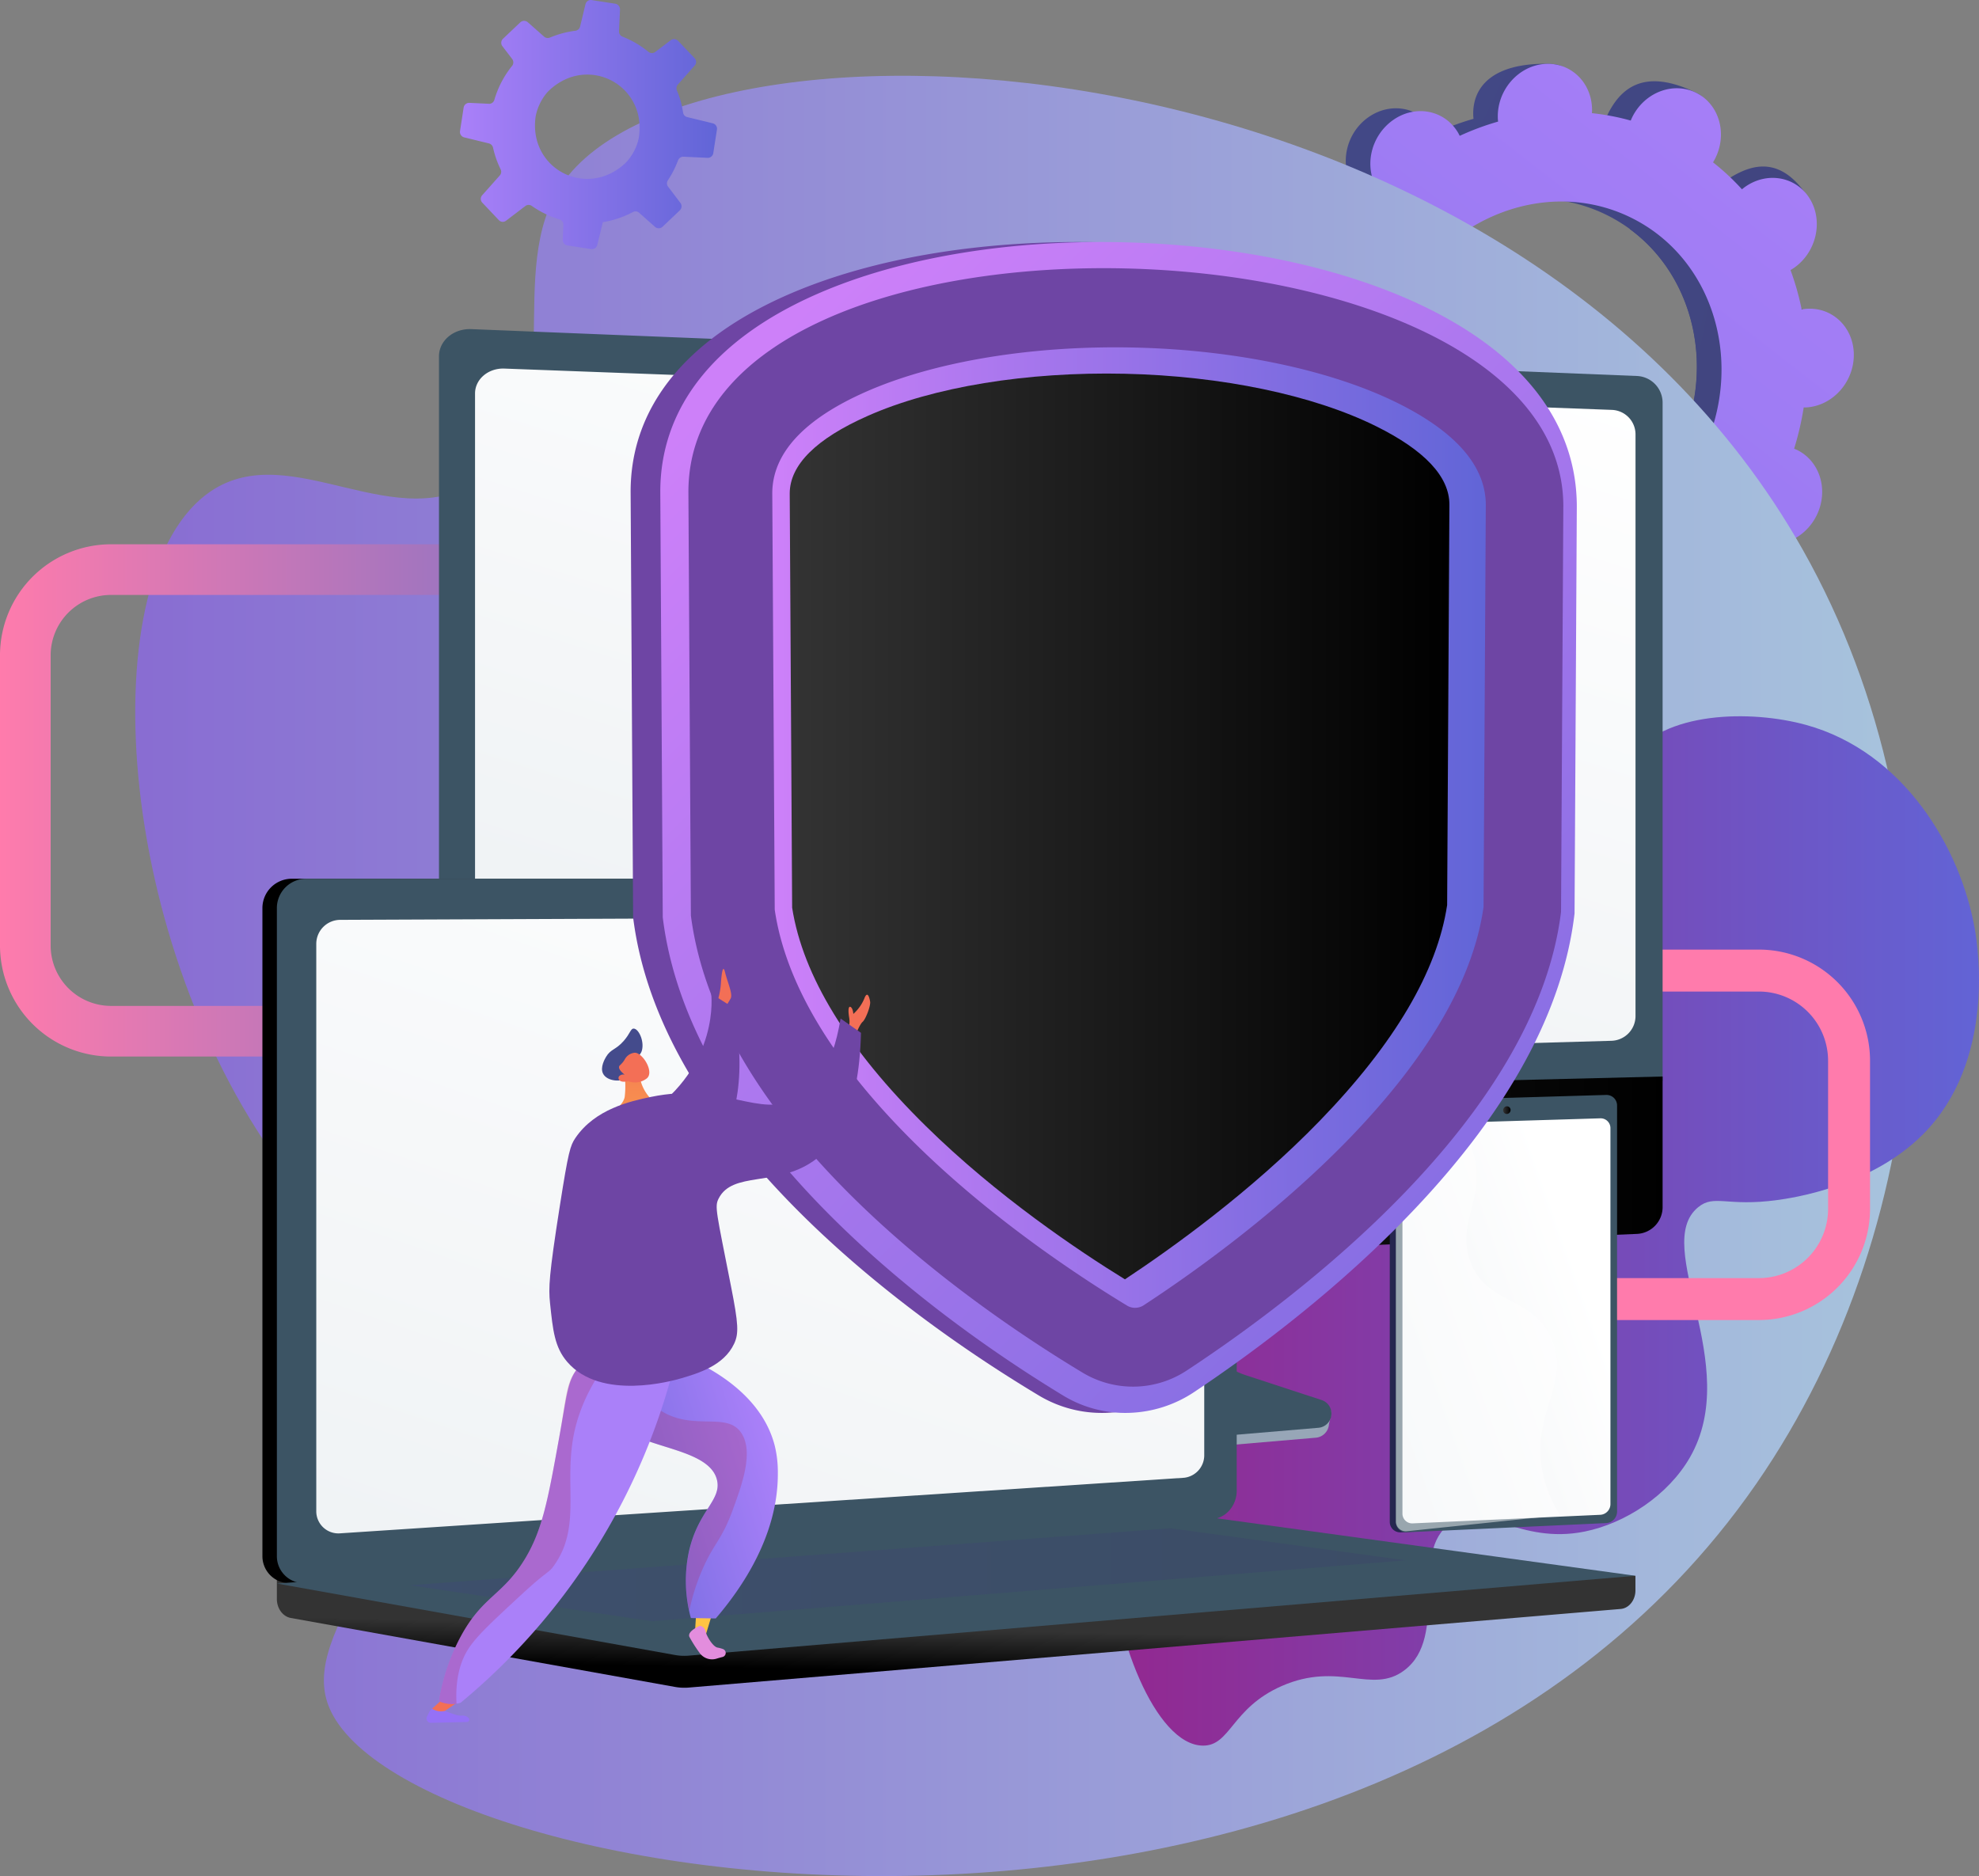
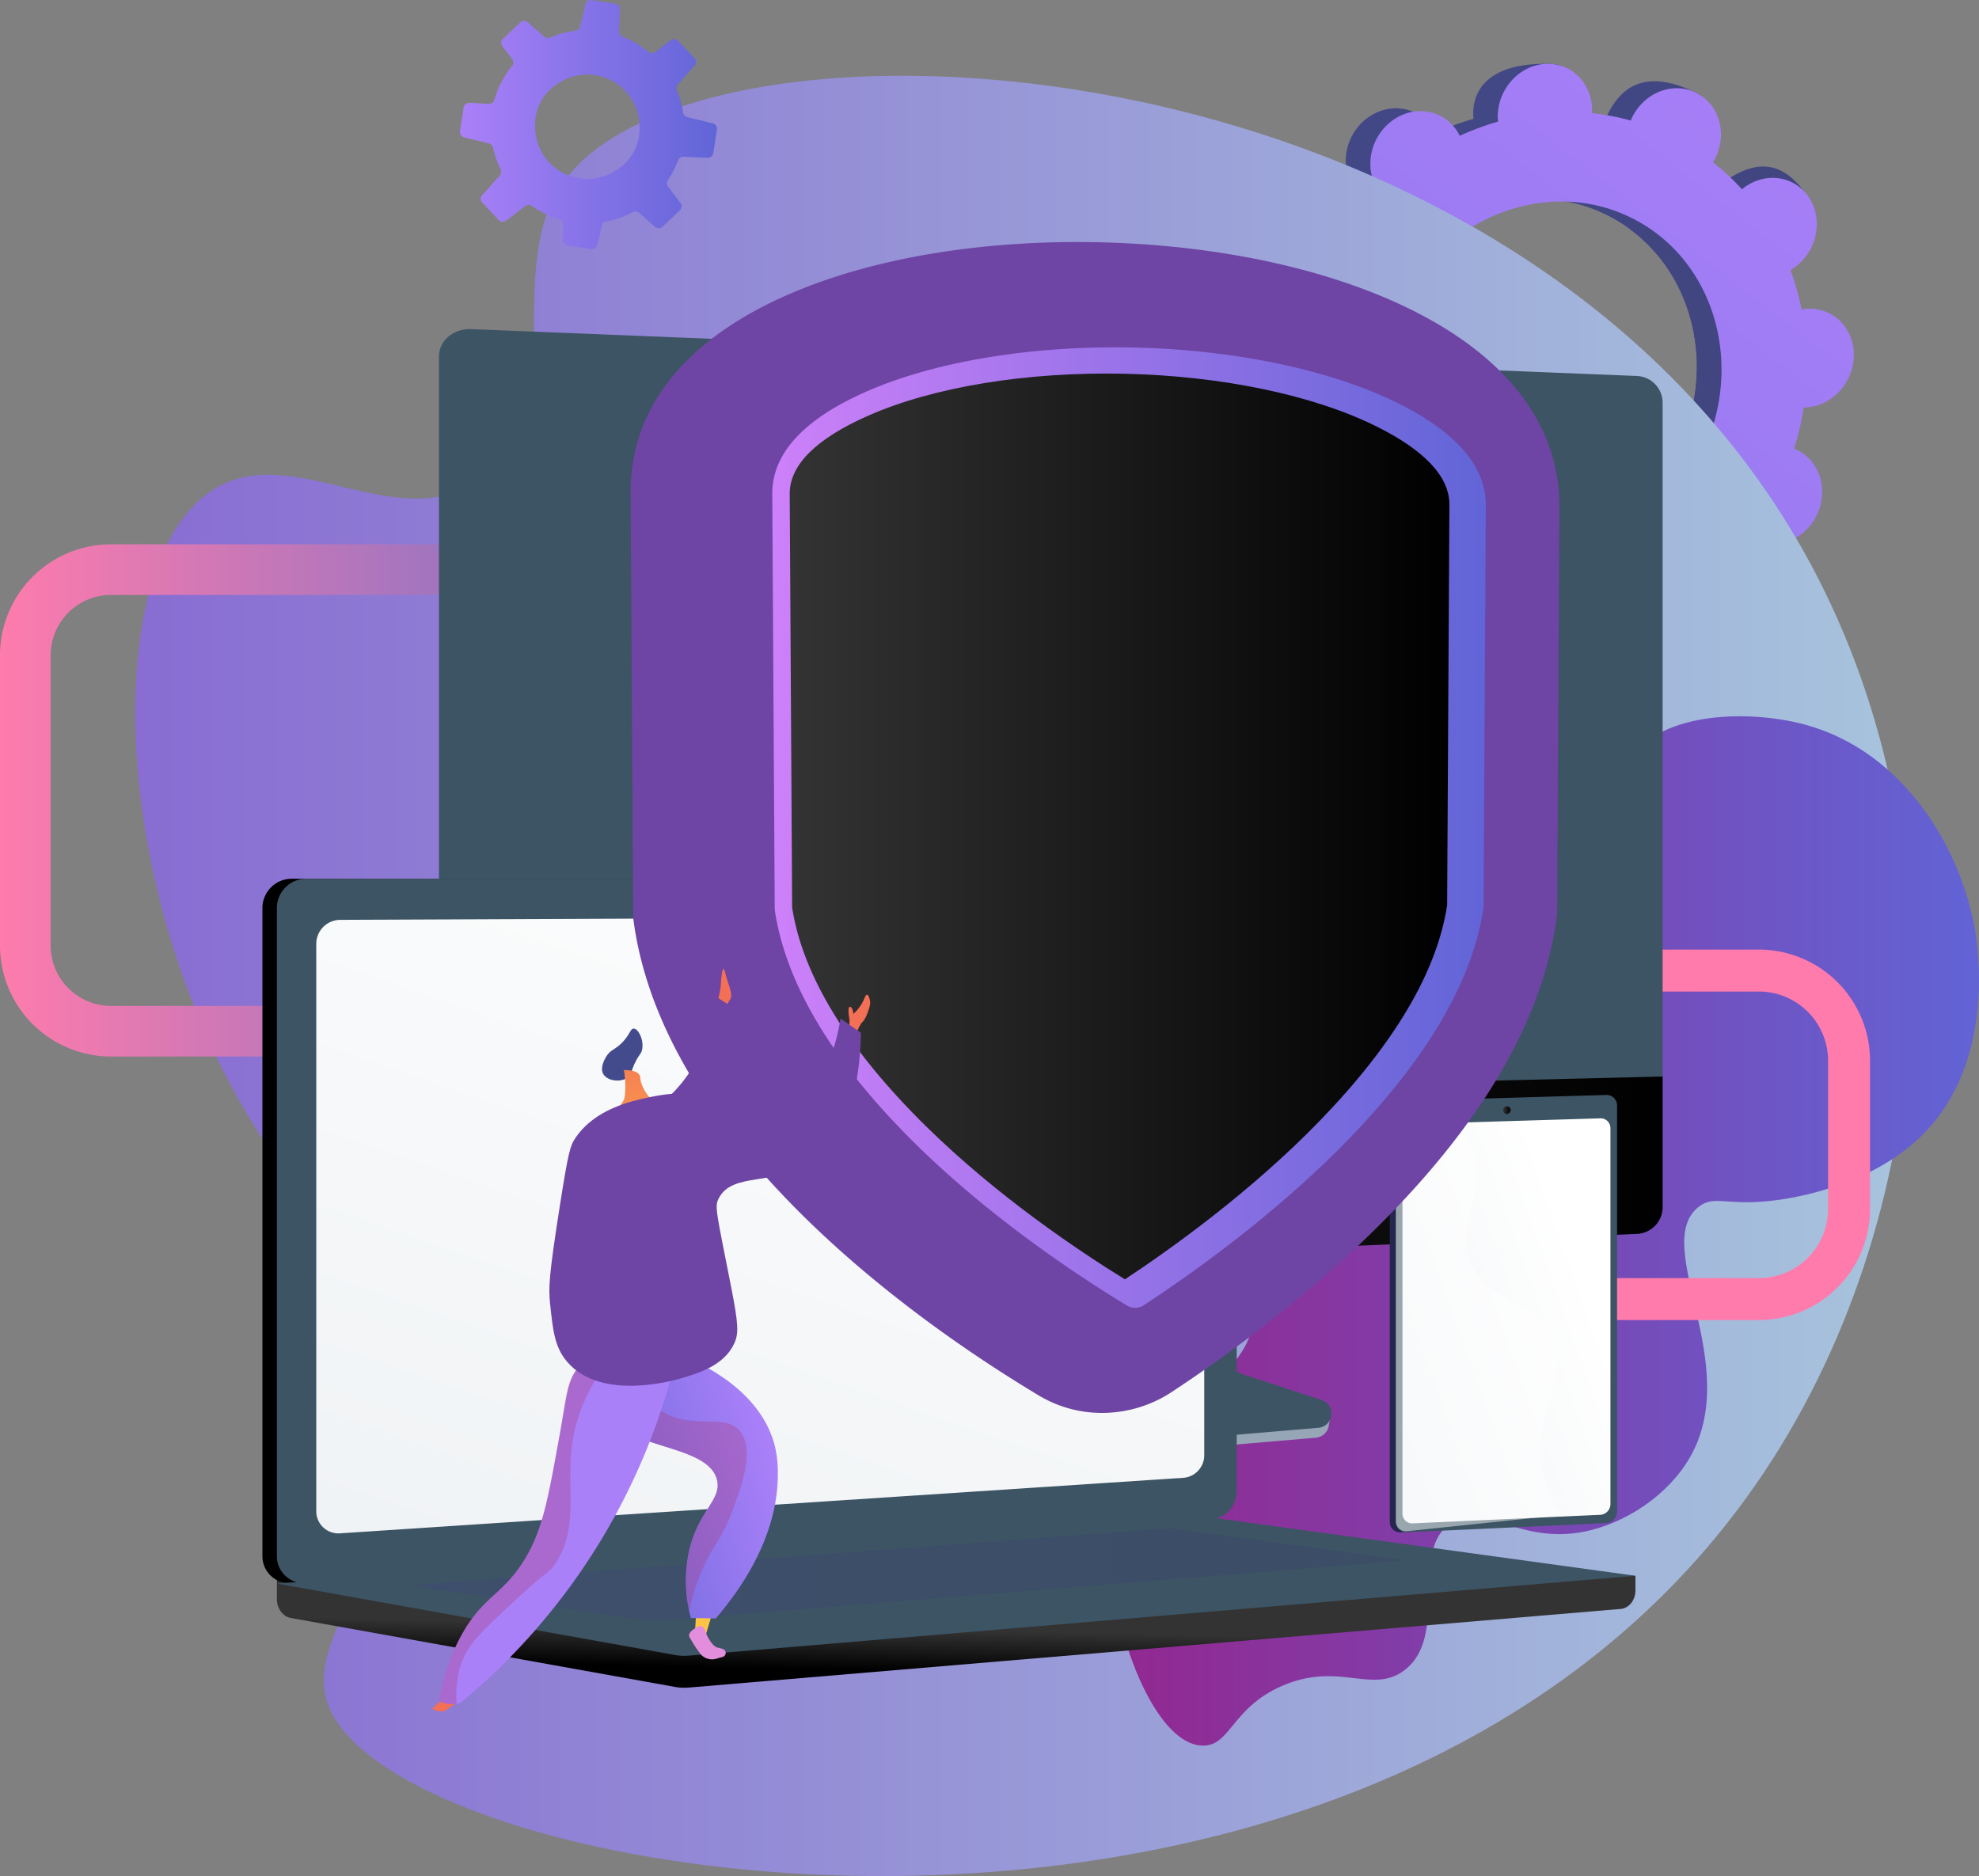
<svg xmlns="http://www.w3.org/2000/svg" xmlns:xlink="http://www.w3.org/1999/xlink" width="570.474" height="540.832" viewBox="0 0 570.474 540.832">
  <rect x="0" y="0" width="570.474" height="540.832" fill="#808080" stroke="none" />
  <defs>
    <linearGradient id="linear-gradient" x1="-0.527" y1="-0.018" x2="1.792" y2="1.129" gradientUnits="objectBoundingBox">
      <stop offset="0" stop-color="#444b8c" />
      <stop offset="1" stop-color="#3e4177" />
    </linearGradient>
    <linearGradient id="linear-gradient-2" x1="-1.534" y1="-0.119" x2="2.329" y2="1.124" xlink:href="#linear-gradient" />
    <linearGradient id="linear-gradient-3" x1="0.936" y1="-0.09" x2="-1.257" y2="2.877" gradientUnits="objectBoundingBox">
      <stop offset="0" stop-color="#aa80f9" />
      <stop offset="1" stop-color="#6165d7" />
    </linearGradient>
    <linearGradient id="linear-gradient-4" y1="0.5" x2="1" y2="0.5" gradientUnits="objectBoundingBox">
      <stop offset="0" stop-color="#886bd2" />
      <stop offset="1" stop-color="#a8c6dd" />
    </linearGradient>
    <linearGradient id="linear-gradient-5" y1="0.5" x2="1" y2="0.5" gradientUnits="objectBoundingBox">
      <stop offset="0" stop-color="#93278f" />
      <stop offset="1" stop-color="#6165d7" />
    </linearGradient>
    <linearGradient id="linear-gradient-6" x1="0" y1="0.5" x2="0.999" y2="0.5" xlink:href="#linear-gradient-3" />
    <linearGradient id="linear-gradient-7" x1="1.471" y1="0.314" x2="2.471" y2="0.314" gradientUnits="objectBoundingBox">
      <stop offset="0" stop-color="#ff7bac" />
      <stop offset="1" stop-color="#8973c4" />
    </linearGradient>
    <linearGradient id="linear-gradient-8" x1="0" y1="0.5" x2="1" y2="0.5" xlink:href="#linear-gradient-7" />
    <linearGradient id="linear-gradient-9" x1="0.788" y1="-0.071" x2="0.143" y2="1.16" gradientUnits="objectBoundingBox">
      <stop offset="0" stop-color="#fff" />
      <stop offset="1" stop-color="#ebeff2" />
    </linearGradient>
    <linearGradient id="linear-gradient-10" y1="0.5" x2="1" y2="0.5" gradientUnits="objectBoundingBox">
      <stop offset="0" stop-color="#333" />
      <stop offset="1" />
    </linearGradient>
    <clipPath id="clip-path">
-       <path id="Path_111541" data-name="Path 111541" d="M281.12,457.314l-36.054,20.191s-17.143-14.7-15.617-32.693c3.111-36.726-29.274-36.888-42.827-38.986-20.433-3.161-37.068-14.862-20.075-33.527s-22.139-39.29-55.879-39.641c-33.023-.342-51.467-59.24,20.07-65.053,42.722-3.474,57.589,35.562,69.782,53.489s41.1,3.791,44.4,32.185c2.819,24.253-4.721,47.309,14.733,54.177S288.818,428.783,281.12,457.314Z" transform="translate(-81.492 -267.389)" fill="none" />
+       <path id="Path_111541" data-name="Path 111541" d="M281.12,457.314l-36.054,20.191s-17.143-14.7-15.617-32.693c3.111-36.726-29.274-36.888-42.827-38.986-20.433-3.161-37.068-14.862-20.075-33.527s-22.139-39.29-55.879-39.641s41.1,3.791,44.4,32.185c2.819,24.253-4.721,47.309,14.733,54.177S288.818,428.783,281.12,457.314Z" transform="translate(-81.492 -267.389)" fill="none" />
    </clipPath>
    <linearGradient id="linear-gradient-11" x1="0.422" y1="0.517" x2="0.352" y2="0.841" xlink:href="#linear-gradient-10" />
    <linearGradient id="linear-gradient-12" x1="0.48" y1="0.467" x2="0.372" y2="0.528" xlink:href="#linear-gradient-10" />
    <linearGradient id="linear-gradient-13" x1="0.86" y1="-0.265" x2="-0.019" y2="1.502" xlink:href="#linear-gradient-9" />
    <linearGradient id="linear-gradient-14" y1="0.5" x2="1" y2="0.5" gradientUnits="objectBoundingBox">
      <stop offset="0" stop-color="#40447e" />
      <stop offset="1" stop-color="#3c3b6b" />
    </linearGradient>
    <linearGradient id="linear-gradient-15" x1="1.217" y1="0.81" x2="0.365" y2="0.437" gradientUnits="objectBoundingBox">
      <stop offset="0" stop-color="#444b8c" />
      <stop offset="1" stop-color="#26264f" />
    </linearGradient>
    <linearGradient id="linear-gradient-16" x1="0.802" y1="0.288" x2="-0.351" y2="1.084" xlink:href="#linear-gradient-9" />
    <linearGradient id="linear-gradient-17" x1="0" y1="0.499" x2="1" y2="0.499" xlink:href="#linear-gradient-10" />
    <linearGradient id="linear-gradient-18" x1="0.201" y1="0.023" x2="1.193" y2="1.294" gradientUnits="objectBoundingBox">
      <stop offset="0" stop-color="#cd80f9" />
      <stop offset="1" stop-color="#6165d7" />
    </linearGradient>
    <linearGradient id="linear-gradient-19" x1="0" y1="0.5" x2="1" y2="0.5" xlink:href="#linear-gradient-18" />
    <linearGradient id="linear-gradient-20" x1="0" y1="0.5" x2="1" y2="0.5" xlink:href="#linear-gradient-10" />
    <linearGradient id="linear-gradient-22" x1="-1981.706" y1="-220.74" x2="-1982.994" y2="-217.6" gradientUnits="objectBoundingBox">
      <stop offset="0" stop-color="#f36f56" />
      <stop offset="1" stop-color="#ffc444" />
    </linearGradient>
    <linearGradient id="linear-gradient-23" x1="-98.877" y1="71.619" x2="-97.671" y2="71.619" xlink:href="#linear-gradient-22" />
    <linearGradient id="linear-gradient-24" x1="-49.987" y1="58.236" x2="-51.63" y2="64.529" gradientUnits="objectBoundingBox">
      <stop offset="0" stop-color="#e38ddd" />
      <stop offset="1" stop-color="#9571f6" />
    </linearGradient>
    <linearGradient id="linear-gradient-25" x1="0.923" y1="0.274" x2="-0.277" y2="0.87" xlink:href="#linear-gradient-3" />
    <linearGradient id="linear-gradient-26" x1="22.056" y1="-104.344" x2="20.811" y2="-91.334" xlink:href="#linear-gradient-24" />
    <linearGradient id="linear-gradient-27" x1="30.607" y1="-78.335" x2="31.575" y2="-78.335" xlink:href="#linear-gradient-22" />
    <linearGradient id="linear-gradient-28" x1="-12.449" y1="9.757" x2="-14.153" y2="9.238" gradientUnits="objectBoundingBox">
      <stop offset="0" stop-color="#ab316d" />
      <stop offset="1" stop-color="#792d3d" />
    </linearGradient>
    <linearGradient id="linear-gradient-29" x1="-14.039" y1="9.695" x2="-14.934" y2="10.311" xlink:href="#linear-gradient-3" />
    <linearGradient id="linear-gradient-30" x1="-18.641" y1="9.776" x2="-19.799" y2="10.387" xlink:href="#linear-gradient-28" />
    <linearGradient id="linear-gradient-31" x1="-611.919" y1="15.548" x2="-612.036" y2="14.454" xlink:href="#linear-gradient-15" />
    <linearGradient id="linear-gradient-32" x1="0.418" y1="-0.915" x2="0.616" y2="3.156" xlink:href="#linear-gradient-22" />
    <linearGradient id="linear-gradient-33" x1="66.088" y1="119.579" x2="67.541" y2="121.165" xlink:href="#linear-gradient-22" />
    <linearGradient id="linear-gradient-34" x1="-1013.546" y1="-12.216" x2="-1014.323" y2="-8.909" xlink:href="#linear-gradient-22" />
  </defs>
  <g id="Asset_67" data-name="Asset 67" transform="translate(0 -0.002)">
    <g id="Layer_2" data-name="Layer 2" transform="translate(0 0.002)">
      <g id="Layer_1" data-name="Layer 1">
        <path id="Path_111525" data-name="Path 111525" d="M990.626,180.508c6.576,3.336,14.841.271,18.457-6.851s1.214-15.6-5.363-18.94c-.342-.175-.688-.321-1.038-.459a83.924,83.924,0,0,0,2.765-11.889,10.463,10.463,0,0,0,1.138-.042c7.506-.667,13.461-7.564,13.3-15.4s-6.368-13.653-13.874-12.981c-.392.033-.776.1-1.159.163a76.423,76.423,0,0,0-3.211-11.347c.342-.2.688-.417,1.022-.646,6.422-4.5,8.474-13.378,4.587-19.833S995,74.247,988.587,78.742c-.329.234-.642.48-.947.734A67.882,67.882,0,0,0,979.3,71.7c.213-.346.417-.7.609-1.068,3.615-7.122,8.34-14.9,1.71-18.136-15.333-7.506-21.914-1.08-25.533,6.042-.183.371-.346.742-.5,1.118A68.209,68.209,0,0,0,944.4,57.525c0-.417.042-.792.033-1.193-.158-7.84,2.168-12.093-5.367-12.227-16.426-.321-21.968,6.81-21.809,14.649a11.3,11.3,0,0,0,.083,1.205,76.562,76.562,0,0,0-11.047,4.112c-.175-.35-.35-.7-.555-1.034-3.886-6.472-12.243-8.044-18.669-3.553s-8.474,13.373-4.587,19.829c.2.329.417.638.638.947a83.058,83.058,0,0,0-7.961,9.249c-.317-.2-.638-.392-.98-.567-6.576-3.336-14.841-.271-18.457,6.847s-1.218,15.6,5.363,18.945c.338.175.688.317,1.034.459a83.28,83.28,0,0,0-2.761,11.885,10.467,10.467,0,0,0-1.138.042c-7.506.671-13.461,7.564-13.3,15.4s6.368,13.649,13.87,12.981c.392-.038.78-.1,1.163-.167a76.447,76.447,0,0,0,3.211,11.351c-.346.2-.688.417-1.022.646-6.422,4.5-8.474,13.378-4.587,19.829s16.764,9.454,23.181,4.954c.329-.229-3.878-1.893-3.57-2.143a67.782,67.782,0,0,0,8.34,7.769c-.209.35-.417.7-.6,1.068-3.615,7.122-1.214,15.6,5.363,18.945s14.841.275,18.457-6.847c.188-.371.35-.746.5-1.122a67.769,67.769,0,0,0,11.188,2.135c-.021.4-.042.792-.033,1.2.158,7.836,6.368,13.649,13.874,12.981s13.461-7.569,13.3-15.4a11.485,11.485,0,0,0-.083-1.209,76.242,76.242,0,0,0,11.059-4.1c.171.35.35.7.554,1.034,3.887,6.455,12.243,8.04,18.665,3.54s8.474-13.378,4.587-19.829c-.2-.334-.417-.642-.638-.947a83.4,83.4,0,0,0,7.965-9.241A10.642,10.642,0,0,0,990.626,180.508Zm-82,1.038c-23.886-12.127-32.6-42.918-19.478-68.777S932.283,75.777,956.164,87.9s32.6,42.918,19.47,68.777S932.52,193.673,908.63,181.546Z" transform="translate(-492.579 -25.708)" fill="url(#linear-gradient)" />
        <path id="Path_111526" data-name="Path 111526" d="M1104.4,162.962c7.506-.667,13.461-7.564,13.3-15.4s-6.368-13.653-13.874-12.981c-.392.033-.776.1-1.159.163a76.408,76.408,0,0,0-3.211-11.347c.342-.2.688-.417,1.022-.646,6.422-4.5,14.366-15.367,9.833-21.388-8.594-11.426-17.514-6.48-23.911-1.985-.329.234-.642.48-.947.734a67.874,67.874,0,0,0-8.34-7.773c.213-.346.417-.7.609-1.068a14.95,14.95,0,0,0,.834-11.78q-9.307,16.372-18.348,32.893c19.049,13.961,25.116,41.475,13.207,64.932-10.092,19.874-30.154,31.038-49.74,29.637-.872,2.269-1.731,4.545-2.665,6.789-2.54,6.092-5.421,12.056-8.315,18.015q2.727.513,5.471.8c-.021.4-.042.792-.033,1.2.159,7.836,4.917,14.5,18.515,13.761,7.506-.4,8.82-8.361,8.661-16.2a11.419,11.419,0,0,0-.083-1.209,76.237,76.237,0,0,0,11.059-4.1c.171.35.35.7.555,1.034,3.886,6.455,17.377,9.174,23.8,4.7s3.336-14.533-.551-20.984c-.2-.334-.417-.642-.638-.947a83.4,83.4,0,0,0,7.965-9.241c.321.2.642.392.984.567,6.576,3.336,14.841.271,18.457-6.851s1.218-15.6-5.363-18.94c-.342-.175-.688-.321-1.038-.459a83.941,83.941,0,0,0,2.765-11.889A9.146,9.146,0,0,0,1104.4,162.962Z" transform="translate(-590.398 -46.343)" fill="url(#linear-gradient-2)" />
        <path id="Path_111527" data-name="Path 111527" d="M1007.6,181.324c6.58,3.336,14.841.271,18.461-6.851s1.214-15.6-5.363-18.945c-.342-.171-.688-.317-1.038-.455a83.354,83.354,0,0,0,2.76-11.889,10.428,10.428,0,0,0,1.139-.042c7.506-.667,13.461-7.564,13.307-15.4s-6.368-13.653-13.874-12.981c-.392.033-.776.1-1.159.163a76.613,76.613,0,0,0-3.215-11.351c.346-.2.688-.417,1.026-.642,6.418-4.5,8.474-13.378,4.587-19.833s-12.243-8.036-18.665-3.54c-.329.234-.638.48-.943.734a68.494,68.494,0,0,0-8.34-7.773c.213-.346.417-.7.6-1.068,3.615-7.122,1.218-15.6-5.363-18.94s-14.841-.275-18.457,6.847c-.188.371-.35.742-.5,1.118a68.13,68.13,0,0,0-11.188-2.135c.025-.417.042-.792.033-1.193-.154-7.84-6.368-13.649-13.87-12.981s-13.457,7.564-13.3,15.4c0,.417.046.809.083,1.205a76.735,76.735,0,0,0-11.059,4.108c-.171-.35-.35-.7-.55-1.034-3.891-6.439-12.247-8.04-18.657-3.52s-8.482,13.344-4.587,19.808c.2.329.417.638.638.942a83.46,83.46,0,0,0-7.965,9.245,7.71,7.71,0,0,0-.984-.567c-6.576-3.336-14.841-.275-18.457,6.847s-1.214,15.6,5.363,18.945c.342.175.688.317,1.038.459a83.3,83.3,0,0,0-2.76,11.885,10.433,10.433,0,0,0-1.138.042c-7.506.671-13.461,7.564-13.307,15.4s6.368,13.649,13.874,12.981c.392-.038.776-.1,1.159-.167a76.464,76.464,0,0,0,3.207,11.347c-.346.2-.688.417-1.026.646-6.422,4.5-8.474,13.378-4.587,19.829s12.243,8.04,18.665,3.54c.329-.229.638-.48.942-.73a67.519,67.519,0,0,0,8.34,7.769c-.213.35-.417.7-.6,1.068-3.615,7.122-1.218,15.6,5.363,18.945s14.841.271,18.457-6.851c.188-.367.346-.742.5-1.118a67.69,67.69,0,0,0,11.188,2.135c-.025.4-.042.792-.033,1.2.154,7.836,6.368,13.649,13.87,12.981s13.461-7.569,13.307-15.4c0-.417-.046-.809-.083-1.209a76.416,76.416,0,0,0,11.059-4.1c.171.35.346.7.55,1.034,3.891,6.451,12.247,8.04,18.665,3.54s8.474-13.378,4.587-19.829c-.2-.334-.417-.642-.638-.947a83.527,83.527,0,0,0,7.965-9.245A10.614,10.614,0,0,0,1007.6,181.324Zm-82,1.038c-23.882-12.127-32.6-42.918-19.462-68.777s43.135-36.993,67.017-24.87,32.589,42.922,19.462,68.777-43.135,37-67.017,24.87Z" transform="translate(-502.479 -25.72)" fill="url(#linear-gradient-3)" />
        <path id="Path_111528" data-name="Path 111528" d="M216.5,83.578c-17.189,25.058,2.965,65.678-22.539,84.523-24.829,18.348-55.328-11.722-78.727,4.07-34.707,23.423-28.356,130.606,22.377,197.2,15.262,20.016,28.014,27.823,33.665,50.458,12.127,48.64-30.5,77.563-22.385,101.624,18.261,54.173,299.135,99.623,411.852-63.151,52.634-76.024,60.512-185.8,13.482-269.177C489.221,38.462,255.072,27.353,216.5,83.578Z" transform="translate(-54.492 -30.54)" fill="url(#linear-gradient-4)" />
        <path id="Path_111529" data-name="Path 111529" d="M793.3,791.9c-13.594-.234-25.95-31.73-27.022-57.476-.417-9.962-.834-19.87,4.925-29.841,9.712-16.834,24.624-12.418,33.331-26.13,12.865-20.246-10.7-43.969,2.085-60.791,9.408-12.373,25.137-3.457,36.546-17.051,13.236-15.771.317-37.6,12.573-45.554,7.118-4.62,13.344,1.526,33.84-3.132,8.015-1.826,12.022-2.736,15.383-5.542,11.789-9.841,2.769-26.6,11.489-39.061,9.591-13.724,34.937-14.02,50.7-9.691,28.244,7.752,44.711,35.541,48.752,59.04.867,5.033,5.984,37.9-14.9,58.948-15.183,15.308-38.285,18.486-42.03,19-14.6,2.01-18.165-1.764-22.86,2.085-13.578,11.142,13.04,45.316-2.364,72.117-6.293,10.942-18.64,19.011-30.337,21.372-18.907,3.811-29.232-8.682-38.623-2.4-12.143,8.132-.25,32.652-13.432,42.451-9.324,6.939-18.8-2.715-35.224,4.454C801.572,781.064,801.347,792.032,793.3,791.9Z" transform="translate(-446.609 -288.677)" fill="url(#linear-gradient-5)" />
        <path id="Path_111530" data-name="Path 111530" d="M319.23,39.617l7.089,1.731a1.618,1.618,0,0,1,1.172,1.209c.171.751.371,1.505.6,2.256A27.054,27.054,0,0,0,329.68,48.8a1.589,1.589,0,0,1-.234,1.776L324.359,56.3a1.564,1.564,0,0,0,.042,2.127l4.783,5.05a1.543,1.543,0,0,0,2.047.167l5.575-4.241a1.555,1.555,0,0,1,1.864-.033,28.119,28.119,0,0,0,7.977,3.87,1.605,1.605,0,0,1,1.122,1.6l-.183,4.249a1.622,1.622,0,0,0,1.351,1.668l6.826,1.051a1.5,1.5,0,0,0,.417,0,1.551,1.551,0,0,0,1.359-1.193l1.3-5.279.313-1.289a27.226,27.226,0,0,0,3.828-.9,28.406,28.406,0,0,0,4.846-2.018,1.56,1.56,0,0,1,1.772.2l4.587,4.074a1.614,1.614,0,0,0,2.177-.038l3.861-3.661,1.1-1.051a1.622,1.622,0,0,0,.179-2.168l-3.54-4.662a1.555,1.555,0,0,1-.071-1.826,27.891,27.891,0,0,0,2.752-5.3c.075-.158.129-.309.188-.467a.72.72,0,0,1,.067-.154,1.593,1.593,0,0,1,1.518-.892l6.914.317a1.445,1.445,0,0,0,.233,0,1.614,1.614,0,0,0,1.418-1.343l1.059-6.8a1.61,1.61,0,0,0-1.205-1.806l-7.377-1.8a1.56,1.56,0,0,1-1.18-1.305,28.067,28.067,0,0,0-.967-4.208q-.367-1.13-.817-2.177a1.639,1.639,0,0,1,.292-1.7l4.85-5.471a1.564,1.564,0,0,0-.033-2.114l-4.741-4.983a1.63,1.63,0,0,0-2.177-.179l-4.412,3.357a1.6,1.6,0,0,1-1.977-.025,27.973,27.973,0,0,0-7.464-4.37A1.6,1.6,0,0,1,363.812,9l.288-6.23a1.668,1.668,0,0,0-1.384-1.7L355.926.022a1.572,1.572,0,0,0-1.776,1.184l-.079.309-1.48,6.134a1.61,1.61,0,0,1-1.372,1.222h0a27.847,27.847,0,0,0-4.833,1.051c-.855.267-1.668.575-2.5.913a1.585,1.585,0,0,1-1.668-.271l-4.679-4.133a1.631,1.631,0,0,0-2.21.033l-4.971,4.716a1.793,1.793,0,0,0-.334.455,1.635,1.635,0,0,0,.158,1.668l2.84,3.716a1.631,1.631,0,0,1,.2,1.585,1.755,1.755,0,0,1-.229.388,27.939,27.939,0,0,0-5.117,9.8,1.576,1.576,0,0,1-1.314,1.126,1.944,1.944,0,0,1-.271,0l-5.6-.263A1.6,1.6,0,0,0,319.03,31L319,31.16l-1.026,6.651A1.626,1.626,0,0,0,319.23,39.617Zm50.5-3.294A18.486,18.486,0,0,1,369.5,39.8a14.692,14.692,0,0,1-3.724,7.089c-.179.171-.359.334-.542.5-11.176,9.891-27.689,1.038-25.437-13.932a15.241,15.241,0,0,1,2.9-6.313,9.9,9.9,0,0,1,.992-1.088,17.265,17.265,0,0,1,4.879-3.269,15.079,15.079,0,0,1,21.163,13.54Z" transform="translate(-185.371 -0.002)" fill="url(#linear-gradient-6)" />
        <path id="Path_111531" data-name="Path 111531" d="M1101.945,763.251H1020.42V751.158h81.525a19.949,19.949,0,0,0,19.924-19.929V688.478a19.95,19.95,0,0,0-19.924-19.924h-41.609V656.46h41.609a32.051,32.051,0,0,1,32.018,32.018v42.751a32.055,32.055,0,0,1-32.018,32.022Z" transform="translate(-594.899 -382.713)" fill="url(#linear-gradient-7)" />
        <path id="Path_111532" data-name="Path 111532" d="M102.271,523.94H32a32.034,32.034,0,0,1-32-32V408.267a32.034,32.034,0,0,1,32-32H158.35v14.6H32a17.423,17.423,0,0,0-17.4,17.4v83.672A17.423,17.423,0,0,0,32,509.345h70.274Z" transform="translate(0 -219.364)" fill="url(#linear-gradient-8)" />
        <path id="Path_111533" data-name="Path 111533" d="M711.211,877.032a17.89,17.89,0,0,1-11.86-13.465L690.54,819.94l-75.4,2.677-9.278,45.454c-1.3,6.363,3.9,12.748,9.9,15.091L647.3,895.506a40.945,40.945,0,0,0,18.44,2.673l66.667-5.7a4.137,4.137,0,0,0,3.753-3.665c.225-1.964,1.593-4.17-.267-4.787Z" transform="translate(-353.095 -478.021)" fill="#97a6b7" />
        <path id="Path_111534" data-name="Path 111534" d="M715.513,871.671a17.723,17.723,0,0,1-11.847-13.294l-8.8-43.077L621.3,817.948l-9.27,44.874a13.132,13.132,0,0,0,8.123,14.9l31.513,12.185a41.436,41.436,0,0,0,18.423,2.644l66.6-5.634a4.108,4.108,0,0,0,.934-8Z" transform="translate(-356.65 -475.316)" fill="#3c5464" />
        <path id="Path_111535" data-name="Path 111535" d="M656.179,444.228V248.619a7.715,7.715,0,0,0-7.356-7.589L312.762,227.518c-5.117-.2-9.312,3.336-9.312,7.856V451.55Z" transform="translate(-176.91 -132.638)" fill="#3c5464" />
-         <path id="Path_111536" data-name="Path 111536" d="M656.109,266.7l-319.264-11.91c-4.65-.175-8.465,3.061-8.465,7.189V450.224c0,4.216,3.895,7.552,8.645,7.419l318.964-9.07a7.135,7.135,0,0,0,6.914-7.031v-167.9a7.064,7.064,0,0,0-6.793-6.939Z" transform="translate(-191.444 -148.538)" fill="url(#linear-gradient-9)" />
        <path id="Path_111537" data-name="Path 111537" d="M303.45,752.778V795.95c0,4.525,4.2,8.052,9.312,7.835L648.823,789.57a7.735,7.735,0,0,0,7.356-7.606V744.2Z" transform="translate(-176.91 -433.865)" fill="url(#linear-gradient-10)" />
        <g id="Group_69823" data-name="Group 69823" transform="translate(156.931 222.53)" opacity="0.5">
          <path id="Path_111542" data-name="Path 111542" d="M547.251,726.982l1.1-.325c-9.412-31.613,10.308-64.306,10.509-64.636l-.976-.6C557.68,661.754,537.689,694.872,547.251,726.982Z" transform="translate(-474.466 -608.135)" fill="#fcfdfe" />
          <path id="Path_111543" data-name="Path 111543" d="M476.627,858.122l.834-.809c-23.615-23.673-83.034-10.325-83.63-10.187l.259,1.118C394.66,848.105,453.458,834.9,476.627,858.122Z" transform="translate(-386.531 -714.142)" fill="#fcfdfe" />
        </g>
        <path id="Path_111545" data-name="Path 111545" d="M583.017,1084.571,191.39,1081.16v10.092c0,2.74,1.71,5.071,4.02,5.484l110.74,19.875a15.473,15.473,0,0,0,3.974.188l268.635-22.66c2.4-.2,4.258-2.54,4.258-5.354Z" transform="translate(-111.579 -630.311)" fill="url(#linear-gradient-11)" />
        <path id="Path_111546" data-name="Path 111546" d="M451.123,792.059,189.877,810.52a7.777,7.777,0,0,1-8.478-7.84V615.92a8.461,8.461,0,0,1,8.478-8.44H451.123c3.849,0,6.964,3.415,6.964,7.631V783.936C458.087,788.152,454.972,791.788,451.123,792.059Z" transform="translate(-105.754 -354.158)" fill="url(#linear-gradient-12)" />
        <path id="Path_111547" data-name="Path 111547" d="M461.113,792.059,199.863,810.52a7.777,7.777,0,0,1-8.474-7.84V615.92a8.461,8.461,0,0,1,8.474-8.44h261.25c3.849,0,6.964,3.415,6.964,7.631V783.936C468.077,788.152,464.962,791.788,461.113,792.059Z" transform="translate(-111.578 -354.158)" fill="#3c5464" />
        <path id="Path_111548" data-name="Path 111548" d="M468.859,795.316,225.536,811.341a6.372,6.372,0,0,1-6.9-6.434v-163.5a6.927,6.927,0,0,1,6.9-6.918l243.323-1.009a6,6,0,0,1,5.746,6.255V788.664A6.529,6.529,0,0,1,468.859,795.316Z" transform="translate(-127.465 -369.316)" fill="url(#linear-gradient-13)" />
        <path id="Path_111549" data-name="Path 111549" d="M538.665,615.34a3.011,3.011,0,1,1-3.007-3.14A3.082,3.082,0,0,1,538.665,615.34Z" transform="translate(-310.53 -356.91)" fill="#fff" />
        <path id="Path_111550" data-name="Path 111550" d="M454.592,1048.026l-263.2,19.432,114.76,20.6a15.13,15.13,0,0,0,3.974.188l272.893-23.019L458.778,1048.16A20.084,20.084,0,0,0,454.592,1048.026Z" transform="translate(-111.579 -610.963)" fill="#3c5464" />
        <path id="Path_111551" data-name="Path 111551" d="M283.49,1072.922,502.614,1056.5l67.818,9.241-217.239,17.552Z" transform="translate(-165.273 -615.934)" opacity="0.3" fill="url(#linear-gradient-14)" />
        <path id="Path_111552" data-name="Path 111552" d="M1024.419,762.586V879.523c0,1.747-1.493,2.143-3.182,2.223l-56.571,3.711-.834.038a3,3,0,0,1-3.123-3.061V764.492a3.29,3.29,0,0,1,3.123-3.3l1.138-.033,56.8.947C1023.456,762.061,1024.419,760.835,1024.419,762.586Z" transform="translate(-560.088 -443.753)" fill="url(#linear-gradient-15)" />
        <path id="Path_111553" data-name="Path 111553" d="M1028.625,760.007V877.023a3.336,3.336,0,0,1-3.078,3.336l-57.6,2.652a3.011,3.011,0,0,1-3.128-3.065V761.933a3.294,3.294,0,0,1,3.127-3.3l57.6-1.7a3.032,3.032,0,0,1,3.078,3.078Z" transform="translate(-562.484 -441.286)" fill="#3c5464" />
        <path id="Path_111554" data-name="Path 111554" d="M1029.426,775.977V884.294a3.1,3.1,0,0,1-2.873,3.1l-54.165,2.477a2.807,2.807,0,0,1-2.919-2.856V777.828a3.078,3.078,0,0,1,2.919-3.082l54.165-1.647a2.823,2.823,0,0,1,2.873,2.877Z" transform="translate(-565.195 -450.713)" fill="url(#linear-gradient-16)" />
        <path id="Path_111555" data-name="Path 111555" d="M1041.229,765.867a1.134,1.134,0,0,1-1.072,1.138,1.051,1.051,0,0,1-1.068-1.072,1.126,1.126,0,0,1,1.068-1.134,1.047,1.047,0,0,1,1.072,1.068Z" transform="translate(-605.783 -445.874)" fill="url(#linear-gradient-17)" />
        <g id="Group_69824" data-name="Group 69824" transform="translate(402.394 317.069)" opacity="0.48">
          <path id="Path_111556" data-name="Path 111556" d="M1010.013,829.8c-5.254-13.2-19.407-10.083-23.819-23.427-3.6-10.892,4.408-17.276,1.251-29.887-1.756-7.089-6.084-12.331-10.509-16.134l-8.757.259a3.336,3.336,0,0,0-3.219,3.3V881.824a2.848,2.848,0,0,0,3.219,2.869l44.119-4.629a35.287,35.287,0,0,1-5.467-14.916C1005.009,849.731,1014.808,841.891,1010.013,829.8Z" transform="translate(-964.959 -760.35)" fill="#fff" />
        </g>
        <path id="Path_111557" data-name="Path 111557" d="M572.866,504.842a35.258,35.258,0,0,1-19.182-4.962c-17.514-10.5-43.414-27.848-66.721-50.554-29.557-28.815-46.538-58.1-50.253-86.862l-.058-.45L435.93,239.3c0-24.253,15.817-43.94,45.516-56.875,24.537-10.688,57.059-15.984,91.416-14.987,33.961.984,65.382,7.99,88.639,19.662,27.652,13.865,42.176,33.381,42.176,56.5l-.655,117.258-.054.417c-3.394,27.522-19.02,56.008-46.638,84.794-22.147,23.09-47.18,41.388-64.369,52.726a36.554,36.554,0,0,1-19.095,6.047Z" transform="translate(-254.145 -97.545)" fill="#6e45a4" />
-         <path id="Path_111558" data-name="Path 111558" d="M591.562,504.842a34.428,34.428,0,0,1-18.94-4.962c-17.293-10.5-42.839-27.864-65.824-50.554-29.165-28.815-45.925-58.1-49.59-86.862l-.058-.45L456.44,239.3c0-24.253,15.609-43.94,44.916-56.875,24.211-10.688,56.3-15.984,90.207-14.987,33.511.984,64.519,7.99,87.467,19.662,27.28,13.865,41.609,33.381,41.609,56.5l-.651,117.258-.05.417c-3.336,27.522-18.765,56.008-46.021,84.794-21.859,23.09-46.559,41.388-63.518,52.726A35.751,35.751,0,0,1,591.562,504.842Z" transform="translate(-266.102 -97.545)" fill="url(#linear-gradient-18)" />
-         <path id="Path_111559" data-name="Path 111559" d="M475.87,249.925l.717,122.1c8.036,62.3,81.249,112.733,113.134,131.895a28.155,28.155,0,0,0,29.883-.8c31.221-20.558,100.423-72.267,107.817-132.157l.659-116.92C728.079,167.266,475.87,159.339,475.87,249.925Z" transform="translate(-277.429 -108.085)" fill="#6e45a4" />
        <path id="Path_111560" data-name="Path 111560" d="M638.5,517a4.358,4.358,0,0,1-2.36-.625c-13.132-7.952-38.581-24.6-60.72-46.35-23.915-23.494-37.71-46.334-40.867-67.784l-.709-120.056c.029-11.518,9.149-21.38,27.026-29.27,19.958-8.807,48.3-13.428,77.63-12.731,29.04.688,56.554,6.534,75.616,15.992,16.864,8.365,25.387,18.232,25.412,29.353l-.651,115.928c-2.952,20.759-15.9,43.139-38.627,66.663-21.376,22.1-46.338,39.653-59.39,48.177a4.5,4.5,0,0,1-2.36.7Z" transform="translate(-311.226 -139.987)" fill="url(#linear-gradient-19)" />
        <path id="Path_111561" data-name="Path 111561" d="M642.544,519.358c-13.261-8.169-36.838-23.944-57.393-44.182-22.472-22.1-35.479-43.344-38.536-62.968l-.7-119.376c0-8.236,7.589-15.792,22.447-22.368,18.87-8.39,45.975-12.8,74.177-12.168,27.939.63,54.257,6.147,72.35,15.1,14.057,6.956,21.167,14.541,21.188,22.577l-.651,115.49c-2.869,19.057-15.137,39.895-36.592,62.059C678.924,494.092,655.743,510.639,642.544,519.358Z" transform="translate(-318.268 -150.551)" fill="url(#linear-gradient-20)" />
        <path id="Path_111562" data-name="Path 111562" d="M733.97,398.063l14.374-15.458L731.8,367.23l-14.374,15.458a62.094,62.094,0,0,0-83.155,89.435L619.89,487.59l16.538,15.379,14.366-15.458A61.525,61.525,0,0,0,684.05,497.2c.771,0,1.543,0,2.314-.042a62.109,62.109,0,0,0,47.605-99.1Zm-78.814,10.125a39.24,39.24,0,0,1,27.522-12.581c.492,0,.984-.029,1.472-.029a39.248,39.248,0,0,1,17.489,4.082l-51.571,55.462a39.578,39.578,0,0,1,5.108-46.934Zm57.88,53.819h0a39.553,39.553,0,0,1-46.446,8.544l51.588-55.5a39.545,39.545,0,0,1-5.121,46.959Z" transform="translate(-361.392 -214.094)" fill="url(#linear-gradient-19)" />
        <path id="Path_111563" data-name="Path 111563" d="M497.729,681.307a34.459,34.459,0,0,0,1.889-3c.651-1.251-.934-4.67-1.635-7.535s-1.059,1.605-1.147,2.615a22.1,22.1,0,0,1-1.147,6.1Z" transform="translate(-288.984 -390.505)" fill="url(#linear-gradient-22)" />
        <path id="Path_111564" data-name="Path 111564" d="M480.87,1110.39l-.48,7.681a2.9,2.9,0,0,0,3.19.35l2.289-7.544Z" transform="translate(-280.065 -647.352)" fill="url(#linear-gradient-23)" />
        <path id="Path_111565" data-name="Path 111565" d="M479.483,1123.93s-3.753,1.535-3.032,3.2a39.946,39.946,0,0,0,2.919,4.587,4.4,4.4,0,0,0,4.862,1.693c.609-.183,1.23-.359,1.781-.5a1.193,1.193,0,0,0,.1-2.281,9.058,9.058,0,0,0-1.535-.417c-1.376-.213-3.273-3.465-3.495-4.766A1.963,1.963,0,0,0,479.483,1123.93Z" transform="translate(-277.715 -655.246)" fill="url(#linear-gradient-24)" />
        <path id="Path_111566" data-name="Path 111566" d="M440.846,933.59c5.542,1.91,26.034,9.658,30.6,27.422a31.99,31.99,0,0,1,.9,7.894c.117,17.931-10.313,33.11-17.9,41.938l-7.172-.117A40.66,40.66,0,0,1,446.7,991.6c2.623-11.772,9.424-14.825,8.115-20.6-2.385-10.5-26.747-8.907-29.044-18.3C424.933,949.3,426.764,943.544,440.846,933.59Z" transform="translate(-248.123 -544.279)" fill="url(#linear-gradient-25)" />
-         <path id="Path_111567" data-name="Path 111567" d="M296.078,1185.217l10.425-.242a.692.692,0,0,0,.417-1.226,2.637,2.637,0,0,0-2-.617c-1.977.2-6.418-2.56-8.432-1.968-.659.2-1.193,1.743-1.468,2.168a1.251,1.251,0,0,0,1.059,1.885Z" transform="translate(-171.894 -688.564)" fill="url(#linear-gradient-26)" />
        <path id="Path_111568" data-name="Path 111568" d="M303.013,1171.87l-4.283,3.907a4.77,4.77,0,0,0,3.678.638l4.379-3.015Z" transform="translate(-174.158 -683.194)" fill="url(#linear-gradient-27)" />
        <g id="Group_69825" data-name="Group 69825" transform="translate(177.505 397.643)" opacity="0.3">
          <path id="Path_111569" data-name="Path 111569" d="M459.266,991.505c2.873-7.76,6.322-17.322,2.4-22.743-3.982-5.5-12.71-.859-21.463-5.288-3.249-1.643-6.585-4.587-9.362-9.9-4.912,5.071-5.58,8.478-5,10.788,2.3,9.4,26.659,7.806,29.044,18.3,1.309,5.776-5.492,8.828-8.115,20.6a39.883,39.883,0,0,0,.083,17.068,59.076,59.076,0,0,1,4.2-12.877C454.161,1000.633,456.246,999.678,459.266,991.505Z" transform="translate(-425.665 -953.57)" fill="url(#linear-gradient-28)" />
        </g>
        <path id="Path_111570" data-name="Path 111570" d="M372.76,927.538a185.5,185.5,0,0,1-63.11,103.788,8.674,8.674,0,0,1-6.28-.484,59.831,59.831,0,0,1,5.867-17.777c6.622-12.744,12.51-12.335,19.182-23.586,4.871-8.236,6.455-16.985,9.62-34.486,2.448-13.511,2.448-16.739,5.8-20.617C350.592,926.55,363.306,926.462,372.76,927.538Z" transform="translate(-176.863 -540.466)" fill="url(#linear-gradient-29)" />
        <g id="Group_69826" data-name="Group 69826" transform="translate(126.507 387.785)" opacity="0.3">
          <path id="Path_111571" data-name="Path 111571" d="M311.777,1017.63c2.364-3.728,6.555-7.615,14.829-15.275,8.544-7.923,8.219-6.489,9.9-8.828,7.531-10.475,3.453-21.684,5.317-35.179,1.038-7.535,4.366-17.385,14.057-28.419-4.541.834-8.891,2.64-12.056,6.13-3.887,4.291-3.6,8.49-5.8,20.617-3.165,17.514-4.75,26.251-9.62,34.486-6.672,11.259-12.548,10.842-19.182,23.586a59.832,59.832,0,0,0-5.855,17.794,8.606,8.606,0,0,0,5.108.746C307.932,1024.419,310.58,1019.524,311.777,1017.63Z" transform="translate(-303.37 -929.93)" fill="url(#linear-gradient-30)" />
        </g>
        <path id="Path_111572" data-name="Path 111572" d="M465.1,686.92s2.773,20.629-18.965,35.174l23.131,5.517s7.4-13.84,2.043-36.772Z" transform="translate(-260.091 -400.471)" fill="#6e45a4" />
        <path id="Path_111573" data-name="Path 111573" d="M425.812,720.631c1.134-2.239,1.6-2.223,1.881-3.407.638-2.69-1-6.109-2.4-6.155-.9-.029-.972,1.364-2.869,3.54-2.327,2.661-3.753,2.314-5.112,4.625-.317.542-1.76,2.977-.872,4.791,1.13,2.319,5.592,2.69,7.456.9C424.782,724.067,424.431,723.379,425.812,720.631Z" transform="translate(-242.617 -414.55)" fill="url(#linear-gradient-31)" />
        <path id="Path_111574" data-name="Path 111574" d="M420.99,739.763a26.465,26.465,0,0,1,.229,7.71c-.513,3.123-6.3,6.372-7.41,7.3s2.94,1.939,6.672,1.451,13.895-3.753,15.429-5.555-1.8-.922-4.616-1.251-5.5-5.075-5.588-7.477S420.99,739.763,420.99,739.763Z" transform="translate(-241.14 -431.275)" fill="url(#linear-gradient-32)" />
-         <path id="Path_111575" data-name="Path 111575" d="M430.331,735.936a5.494,5.494,0,0,0,5.367-.767c2.256-1.8-1.1-7.348-3.394-7.419a3.641,3.641,0,0,0-2.544,1.33c-.388.471-.417.788-1.063,1.551s-.867.767-.959,1.109c-.113.417.083,1.138,1.626,2.364a1.566,1.566,0,0,0-1.689.513.971.971,0,0,0-.1.525C427.666,735.978,428.759,736.365,430.331,735.936Z" transform="translate(-249.271 -424.275)" fill="url(#linear-gradient-33)" />
        <path id="Path_111576" data-name="Path 111576" d="M584.16,697.778s1.722-.238,1.184-3.532c-.417-2.577-.1-3.444.509-2.99s.692,1.947.692,1.947a12.205,12.205,0,0,0,3.14-4.374c.917-2.481,1.5-.392,1.7.834s-1.305,5.1-2.156,5.817-2.085,3.887-2.085,3.887Z" transform="translate(-340.562 -400.909)" fill="url(#linear-gradient-34)" />
        <path id="Path_111577" data-name="Path 111577" d="M469.582,708.24l-5.88-4.12c-2.385,14.662-7.81,20.433-12.414,22.935-11.109,6.072-21.025-4.75-42.289-.334-5.863,1.218-16.076,3.482-21.738,11.83-1.489,2.2-2.018,3.857-4.491,19.6-3.161,20.121-3.273,23.632-2.827,27.964.834,7.923,1.309,12.735,4.966,16.989,9.708,11.293,30.341,5.471,32.943,4.7,4.779-1.414,12.206-3.615,15.158-9.929,1.389-2.973,1.251-5.688-.892-16.555-4.228-21.526-4.766-22.935-3.586-25.275,3.982-7.956,16.6-3.4,27.255-10.8C462.005,740.937,469.028,731.513,469.582,708.24Z" transform="translate(-221.393 -410.499)" fill="#6e45a4" />
      </g>
    </g>
  </g>
</svg>